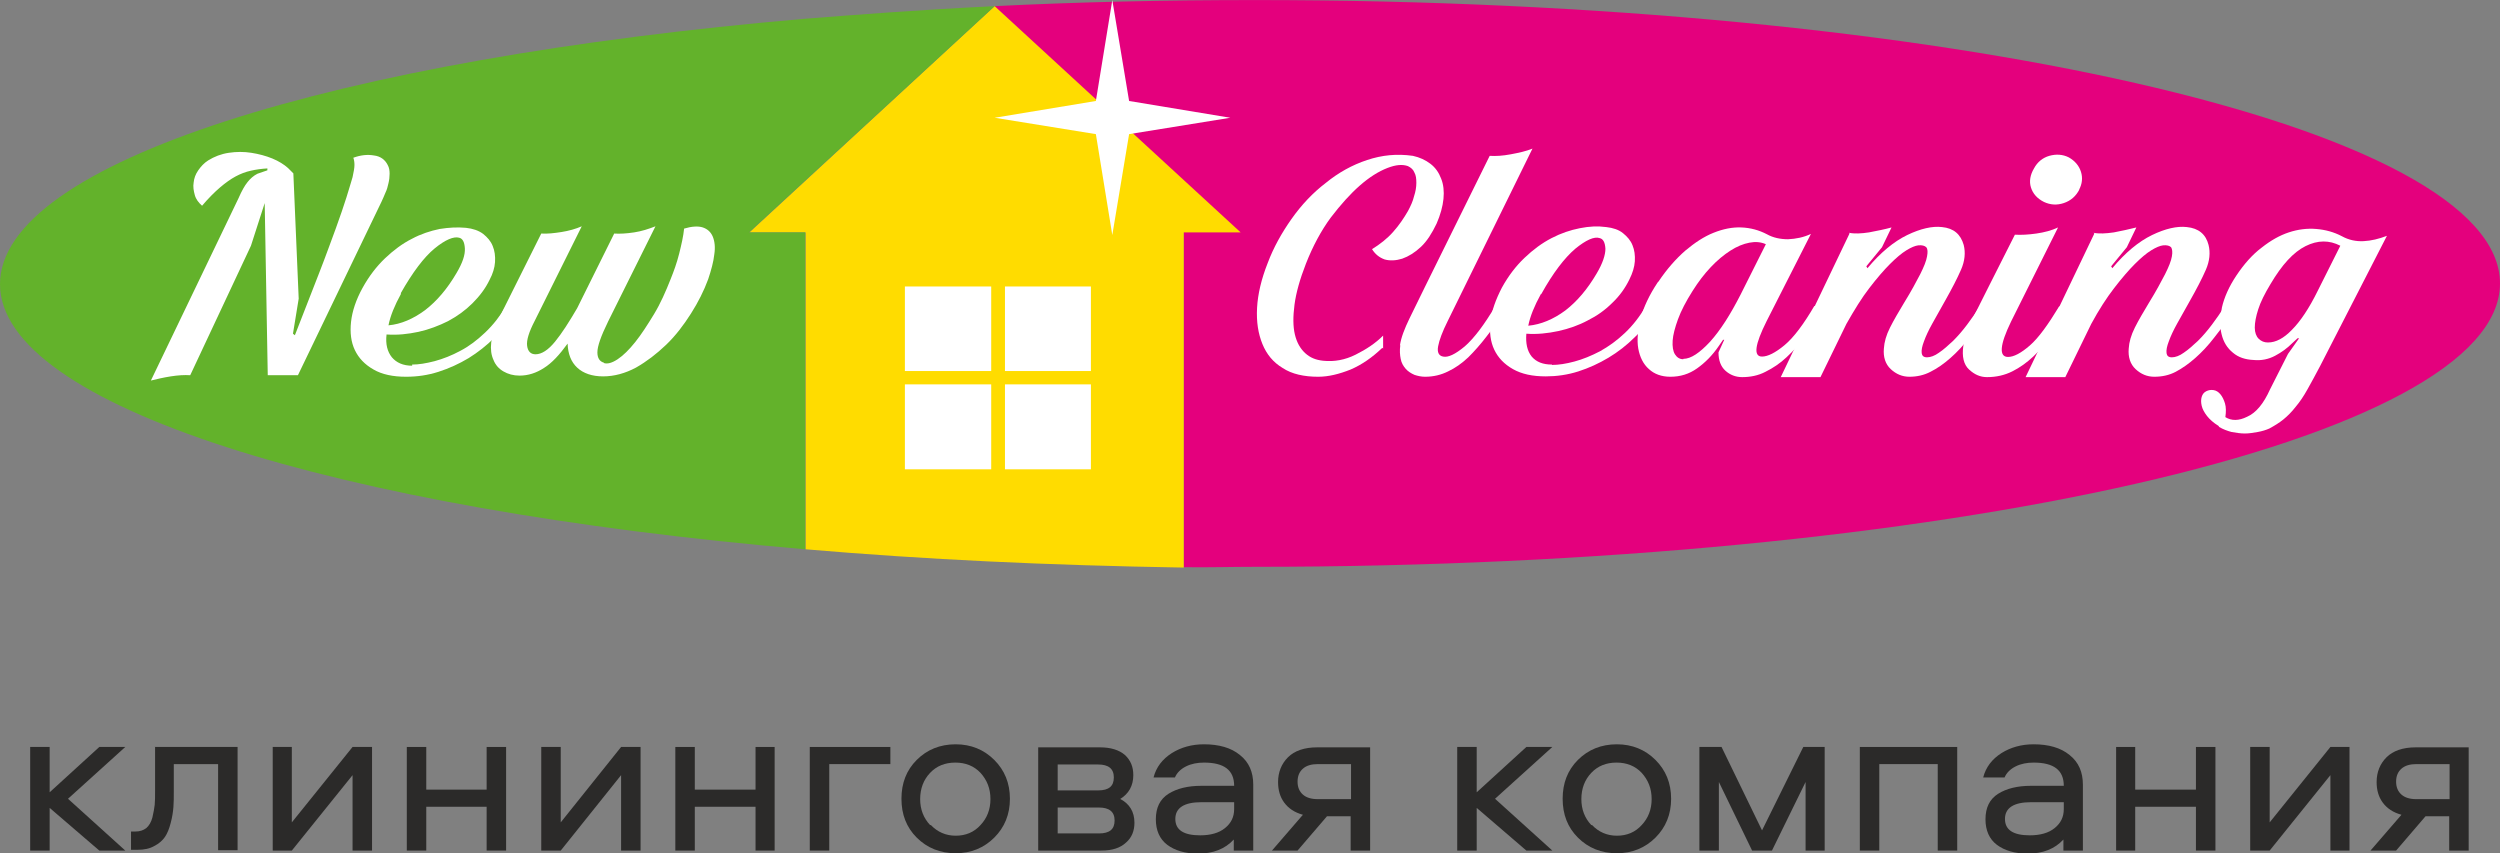
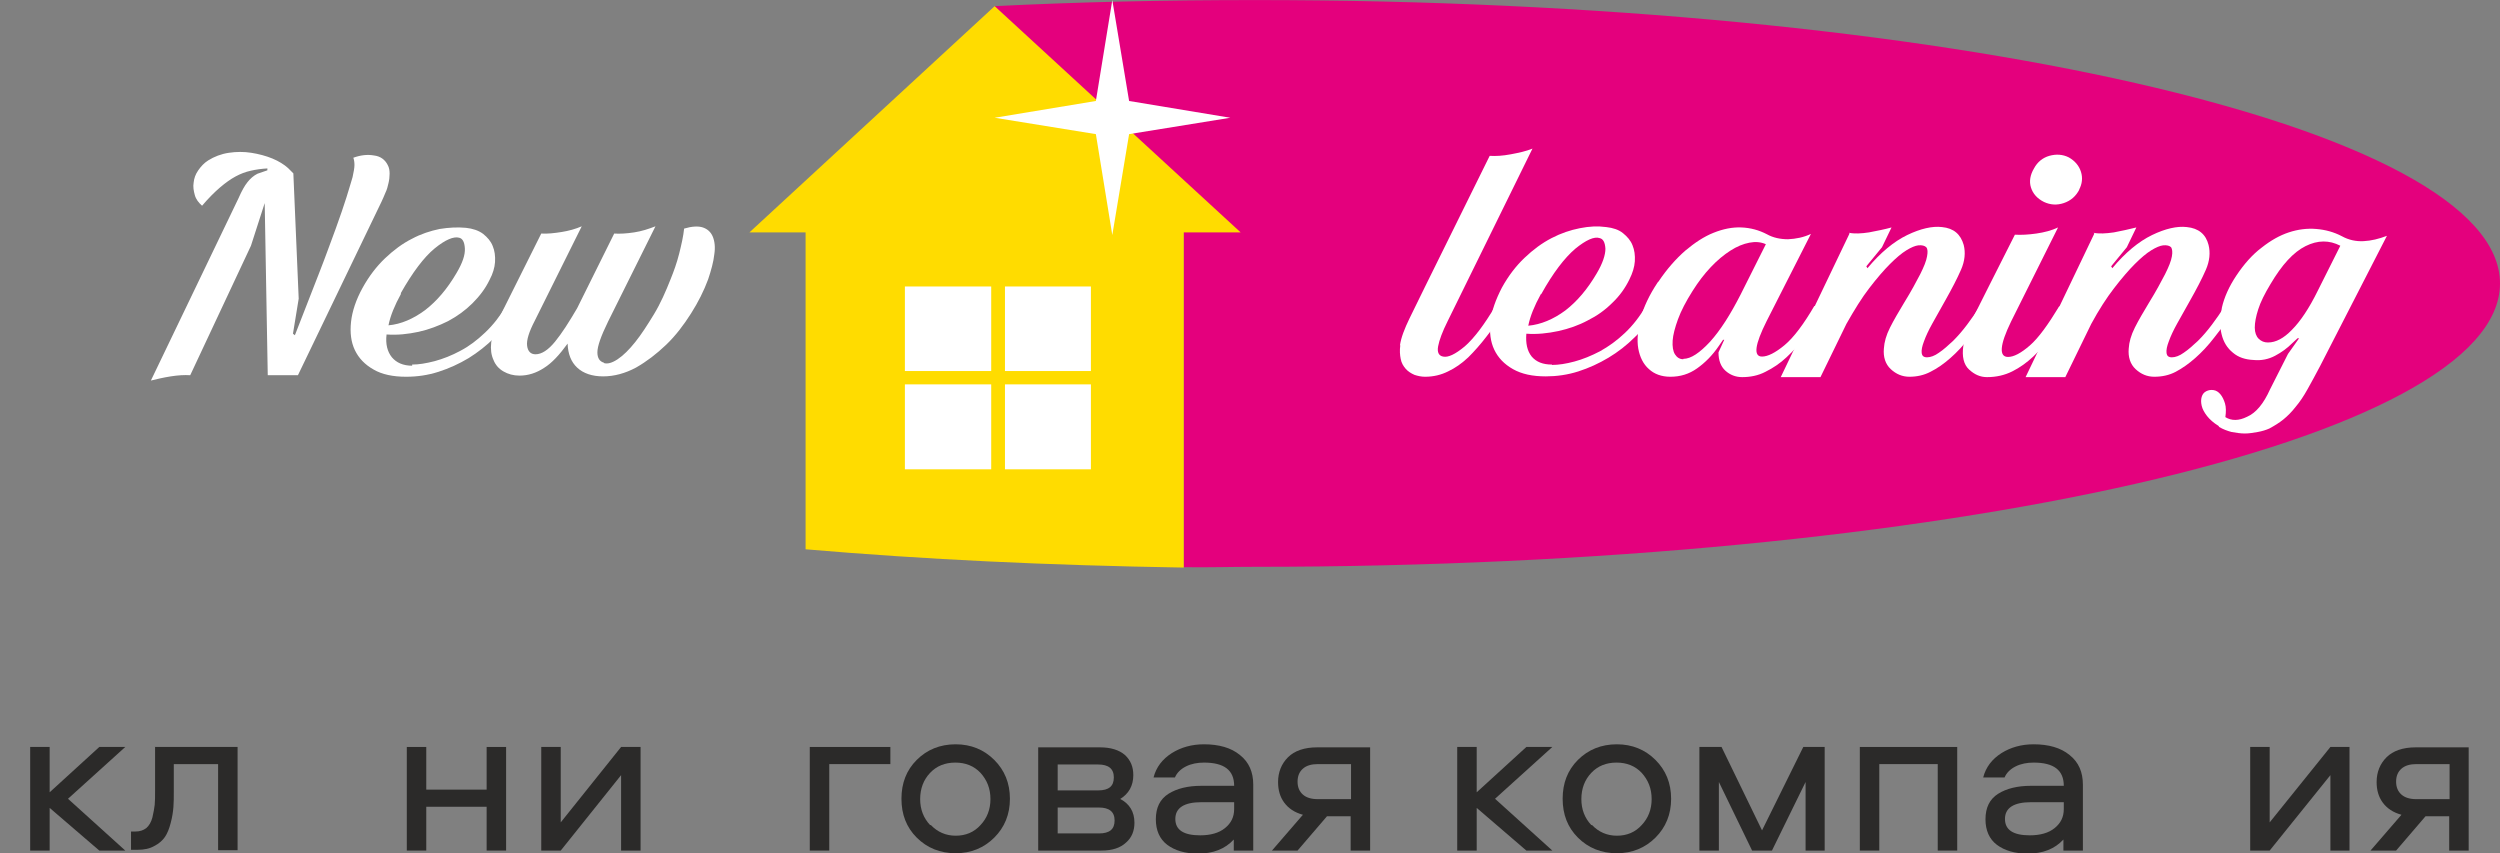
<svg xmlns="http://www.w3.org/2000/svg" width="167" height="57" viewBox="0 0 167 57" fill="none">
  <rect x="0" y="0" width="167" height="57" fill="#808080" stroke="none" />
  <g clip-path="url(#clip0_178_2)">
    <path d="M2.016 49.897H3.317V52.925L6.634 49.897H8.369L4.542 53.358L8.369 56.818H6.634L3.317 53.968V56.818H2.016V49.897Z" fill="#2B2A29" />
    <path d="M10.334 49.897H15.871V56.792H14.569V51.042H11.61V52.823C11.61 53.256 11.61 53.612 11.584 53.917C11.559 54.223 11.508 54.579 11.406 54.96C11.303 55.367 11.176 55.673 11.023 55.902C10.87 56.131 10.615 56.36 10.308 56.512C10.002 56.691 9.619 56.767 9.186 56.767H8.752V55.546H9.033C9.339 55.546 9.568 55.469 9.773 55.317C9.951 55.164 10.104 54.91 10.181 54.604C10.257 54.273 10.308 53.994 10.334 53.765C10.359 53.536 10.359 53.205 10.359 52.798V49.872L10.334 49.897Z" fill="#2B2A29" />
-     <path d="M19.494 56.818H18.218V49.897H19.494V54.935L23.551 49.897H24.852V56.818H23.551V51.78L19.494 56.818Z" fill="#2B2A29" />
    <path d="M32.507 49.897H33.808V56.818H32.507V53.892H28.475V56.818H27.174V49.897H28.475V52.747H32.507V49.897Z" fill="#2B2A29" />
    <path d="M37.457 56.818H36.156V49.897H37.457V54.935L41.489 49.897H42.79V56.818H41.489V51.78L37.457 56.818Z" fill="#2B2A29" />
-     <path d="M50.47 49.897H51.746V56.818H50.47V53.892H46.413V56.818H45.112V49.897H46.413V52.747H50.47V49.897Z" fill="#2B2A29" />
    <path d="M54.093 49.897H59.477V51.042H55.395V56.818H54.093V49.897Z" fill="#2B2A29" />
    <path d="M63.84 49.719C64.861 49.719 65.728 50.075 66.417 50.762C67.106 51.449 67.463 52.314 67.463 53.358C67.463 54.401 67.106 55.266 66.417 55.953C65.728 56.64 64.861 56.996 63.84 56.996C62.794 56.996 61.927 56.64 61.238 55.953C60.549 55.266 60.217 54.401 60.217 53.358C60.217 52.314 60.549 51.449 61.238 50.762C61.927 50.075 62.794 49.719 63.84 49.719ZM62.182 55.113C62.615 55.571 63.177 55.825 63.84 55.825C64.504 55.825 65.065 55.596 65.499 55.113C65.933 54.655 66.162 54.07 66.162 53.383C66.162 52.671 65.933 52.111 65.499 51.627C65.065 51.169 64.504 50.941 63.815 50.941C63.126 50.941 62.565 51.169 62.131 51.627C61.697 52.085 61.467 52.671 61.467 53.383C61.467 54.07 61.697 54.655 62.131 55.113H62.182Z" fill="#2B2A29" />
    <path d="M74.812 53.358C75.45 53.688 75.781 54.223 75.781 54.961C75.781 55.495 75.603 55.953 75.22 56.283C74.837 56.64 74.302 56.818 73.562 56.818H69.352V49.923H73.485C74.2 49.923 74.761 50.101 75.144 50.432C75.526 50.788 75.705 51.22 75.705 51.78C75.705 52.492 75.399 53.027 74.812 53.383V53.358ZM70.653 55.673H73.409C74.123 55.673 74.455 55.393 74.455 54.808C74.455 54.223 74.097 53.943 73.409 53.943H70.653V55.673ZM70.653 52.798H73.358C74.072 52.798 74.404 52.518 74.404 51.933C74.404 51.348 74.046 51.068 73.358 51.068H70.653V52.798Z" fill="#2B2A29" />
    <path d="M80.425 49.719C81.421 49.719 82.237 49.948 82.824 50.432C83.436 50.915 83.717 51.577 83.717 52.416V56.818H82.416V56.08C81.829 56.716 81.038 57.021 80.017 57.021C79.175 57.021 78.486 56.818 77.976 56.436C77.466 56.054 77.21 55.469 77.21 54.731C77.21 53.943 77.491 53.383 78.052 53.027C78.614 52.671 79.354 52.492 80.247 52.492H82.441C82.441 51.449 81.778 50.941 80.425 50.941C79.992 50.941 79.583 51.017 79.226 51.195C78.869 51.373 78.614 51.627 78.486 51.933H77.057C77.236 51.246 77.644 50.712 78.282 50.304C78.894 49.923 79.609 49.719 80.425 49.719ZM82.441 54.044V53.587H80.247C79.099 53.587 78.512 53.968 78.512 54.706C78.512 55.444 79.073 55.8 80.17 55.8C80.859 55.8 81.421 55.647 81.829 55.317C82.237 54.986 82.441 54.579 82.441 54.044Z" fill="#2B2A29" />
    <path d="M90.249 54.528H88.641L86.677 56.818H84.967L87.034 54.426C86.472 54.273 86.064 53.994 85.784 53.612C85.503 53.23 85.375 52.772 85.375 52.238C85.375 51.577 85.605 51.017 86.039 50.584C86.472 50.152 87.136 49.923 87.978 49.923H91.525V56.818H90.223V54.528H90.249ZM90.249 51.042H88.029C87.595 51.042 87.263 51.144 87.034 51.348C86.804 51.551 86.677 51.831 86.677 52.213C86.677 52.594 86.804 52.874 87.034 53.078C87.263 53.281 87.595 53.383 88.029 53.383H90.249V51.042Z" fill="#2B2A29" />
    <path d="M97.342 49.897H98.644V52.925L101.961 49.897H103.696L99.868 53.358L103.696 56.818H101.961L98.644 53.968V56.818H97.342V49.897Z" fill="#2B2A29" />
    <path d="M108.008 49.719C109.028 49.719 109.896 50.075 110.585 50.762C111.274 51.449 111.631 52.314 111.631 53.358C111.631 54.401 111.274 55.266 110.585 55.953C109.896 56.64 109.028 56.996 108.008 56.996C106.962 56.996 106.094 56.64 105.405 55.953C104.716 55.266 104.385 54.401 104.385 53.358C104.385 52.314 104.716 51.449 105.405 50.762C106.094 50.075 106.962 49.719 108.008 49.719ZM106.349 55.113C106.783 55.571 107.344 55.825 108.008 55.825C108.671 55.825 109.232 55.596 109.666 55.113C110.1 54.655 110.33 54.07 110.33 53.383C110.33 52.671 110.1 52.111 109.666 51.627C109.232 51.169 108.671 50.941 107.982 50.941C107.293 50.941 106.732 51.169 106.298 51.627C105.864 52.085 105.635 52.671 105.635 53.383C105.635 54.07 105.864 54.655 106.298 55.113H106.349Z" fill="#2B2A29" />
    <path d="M120.613 52.238L118.367 56.818H117.04L114.821 52.238V56.818H113.519V49.897H114.999L117.704 55.469L120.46 49.897H121.888V56.818H120.613V52.238Z" fill="#2B2A29" />
    <path d="M124.236 49.897H130.742V56.818H129.441V51.042H125.537V56.818H124.236V49.897Z" fill="#2B2A29" />
    <path d="M135.845 49.719C136.84 49.719 137.657 49.948 138.244 50.432C138.856 50.915 139.137 51.577 139.137 52.416V56.818H137.836V56.08C137.249 56.716 136.458 57.021 135.437 57.021C134.595 57.021 133.906 56.818 133.396 56.436C132.886 56.054 132.63 55.469 132.63 54.731C132.63 53.943 132.911 53.383 133.472 53.027C134.034 52.671 134.774 52.492 135.667 52.492H137.861C137.861 51.449 137.198 50.941 135.845 50.941C135.412 50.941 135.003 51.017 134.646 51.195C134.289 51.373 134.034 51.627 133.906 51.933H132.477C132.656 51.246 133.064 50.712 133.702 50.304C134.314 49.923 135.029 49.719 135.845 49.719ZM137.861 54.044V53.587H135.667C134.519 53.587 133.932 53.968 133.932 54.706C133.932 55.444 134.493 55.8 135.59 55.8C136.279 55.8 136.84 55.647 137.249 55.317C137.657 54.986 137.861 54.579 137.861 54.044Z" fill="#2B2A29" />
-     <path d="M146.689 49.897H147.991V56.818H146.689V53.892H142.632V56.818H141.357V49.897H142.632V52.747H146.689V49.897Z" fill="#2B2A29" />
    <path d="M151.614 56.818H150.313V49.897H151.614V54.935L155.671 49.897H156.947V56.818H155.671V51.78L151.614 56.818Z" fill="#2B2A29" />
    <path d="M163.632 54.528H162.024L160.06 56.818H158.35L160.417 54.426C159.856 54.273 159.447 53.994 159.167 53.612C158.886 53.23 158.758 52.772 158.758 52.238C158.758 51.577 158.988 51.017 159.422 50.584C159.856 50.152 160.519 49.923 161.361 49.923H164.908V56.818H163.606V54.528H163.632ZM163.632 51.042H161.412C160.978 51.042 160.647 51.144 160.417 51.348C160.187 51.551 160.06 51.831 160.06 52.213C160.06 52.594 160.187 52.874 160.417 53.078C160.647 53.281 160.978 53.383 161.412 53.383H163.632V51.042Z" fill="#2B2A29" />
    <path d="M79.073 37.914V15.524L66.443 0.411C72.056 0.131 77.874 0.004 83.845 0.004C129.773 0.004 167 8.477 167 18.933C167 29.39 129.773 37.863 83.845 37.863C82.237 37.863 80.655 37.914 79.073 37.888V37.914Z" fill="#E4007D" />
    <path d="M79.073 37.914C69.913 37.761 61.876 37.38 53.813 36.693V15.524H50.062L66.443 0.411L82.875 15.524H79.073V37.914Z" fill="#FFDC00" />
-     <path d="M53.787 36.693V15.524H50.036L66.443 0.411C61.187 0.666 57.078 0.996 53.787 1.251C22.352 3.948 0 10.868 0 18.984C0 27.075 22.352 33.996 53.787 36.693Z" fill="#63B22B" />
    <path d="M15.947 13.209C16.151 12.751 16.33 12.42 16.534 12.166C16.713 11.937 16.942 11.733 17.198 11.606L17.861 11.377V11.25C17.453 11.275 17.095 11.326 16.764 11.402C16.407 11.479 16.075 11.606 15.743 11.784C15.411 11.962 15.054 12.217 14.697 12.522C14.34 12.827 13.931 13.234 13.498 13.743C13.268 13.54 13.089 13.311 13.013 13.031C12.936 12.751 12.885 12.471 12.936 12.191C12.962 11.911 13.064 11.631 13.243 11.377C13.421 11.123 13.625 10.894 13.906 10.716C14.314 10.461 14.774 10.283 15.284 10.207C15.794 10.13 16.304 10.13 16.789 10.207C17.274 10.283 17.759 10.41 18.193 10.588C18.626 10.766 18.984 10.995 19.239 11.224L19.596 11.581L19.953 19.951L19.57 22.292L19.698 22.394C20.31 20.816 20.846 19.442 21.305 18.272C21.765 17.102 22.122 16.084 22.428 15.27C22.734 14.43 22.964 13.743 23.143 13.183C23.321 12.624 23.449 12.166 23.551 11.835C23.627 11.479 23.678 11.224 23.678 11.021C23.678 10.843 23.653 10.665 23.602 10.537C24.087 10.359 24.546 10.308 24.98 10.385C25.413 10.436 25.72 10.665 25.898 11.021C26 11.199 26.026 11.402 26.026 11.606C26.026 11.809 26 12.039 25.949 12.242C25.898 12.471 25.847 12.675 25.745 12.878C25.669 13.082 25.567 13.285 25.49 13.463L19.902 25.065H17.886L17.682 13.565L16.764 16.415L12.707 25.065C12.324 25.04 11.89 25.065 11.405 25.142C10.921 25.218 10.487 25.32 10.079 25.421L15.973 13.158L15.947 13.209Z" fill="white" />
    <path d="M26.791 19.62C26.358 20.409 26.077 21.096 25.95 21.732C26.791 21.656 27.608 21.3 28.399 20.715C29.19 20.104 29.879 19.29 30.491 18.247C30.899 17.56 31.078 17.025 31.053 16.593C31.027 16.16 30.899 15.931 30.67 15.88C30.313 15.779 29.751 16.008 29.037 16.593C28.323 17.178 27.557 18.196 26.766 19.595L26.791 19.62ZM27.532 24.353C27.965 24.353 28.45 24.276 29.037 24.124C29.598 23.971 30.185 23.742 30.747 23.437C31.333 23.132 31.869 22.724 32.405 22.216C32.941 21.707 33.4 21.122 33.808 20.435L34.395 20.791C34.038 21.427 33.579 22.012 33.043 22.546C32.507 23.081 31.92 23.539 31.308 23.92C30.67 24.302 30.006 24.607 29.292 24.836C28.578 25.065 27.863 25.167 27.123 25.167C26.256 25.167 25.516 25.014 24.954 24.684C24.367 24.353 23.959 23.92 23.704 23.386C23.449 22.852 23.372 22.216 23.449 21.503C23.526 20.791 23.781 20.027 24.214 19.239C24.648 18.45 25.159 17.789 25.72 17.254C26.281 16.72 26.894 16.262 27.506 15.957C28.118 15.626 28.756 15.422 29.369 15.295C30.006 15.193 30.568 15.168 31.129 15.219C31.588 15.27 31.971 15.397 32.277 15.626C32.558 15.855 32.788 16.109 32.915 16.44C33.043 16.745 33.094 17.102 33.068 17.509C33.043 17.89 32.915 18.297 32.711 18.679C32.431 19.264 32.048 19.773 31.563 20.256C31.078 20.74 30.542 21.122 29.93 21.452C29.318 21.758 28.654 22.012 27.965 22.165C27.251 22.317 26.562 22.394 25.822 22.343C25.745 22.979 25.873 23.488 26.179 23.869C26.485 24.226 26.919 24.429 27.532 24.429V24.353Z" fill="white" />
    <path d="M40.34 24.251C40.57 24.327 40.876 24.251 41.259 23.997C41.642 23.742 42.024 23.361 42.432 22.852C42.841 22.343 43.249 21.707 43.683 20.994C44.117 20.282 44.474 19.468 44.805 18.628C45.01 18.119 45.214 17.56 45.367 16.949C45.52 16.338 45.648 15.779 45.699 15.27C46.209 15.117 46.643 15.092 46.949 15.193C47.255 15.295 47.485 15.499 47.612 15.804C47.74 16.109 47.791 16.516 47.714 17C47.663 17.483 47.51 18.043 47.306 18.654C47.025 19.417 46.643 20.18 46.158 20.944C45.673 21.707 45.137 22.419 44.499 23.03C43.861 23.64 43.198 24.149 42.483 24.556C41.769 24.938 41.029 25.142 40.289 25.142C39.549 25.142 38.962 24.938 38.554 24.556C38.146 24.175 37.942 23.64 37.916 22.953C37.38 23.691 36.87 24.251 36.334 24.582C35.824 24.913 35.288 25.091 34.701 25.091C34.293 25.091 33.936 24.989 33.63 24.811C33.323 24.633 33.094 24.378 32.966 24.047C32.813 23.717 32.762 23.335 32.813 22.877C32.864 22.419 33.017 21.91 33.272 21.376L36.156 15.601C36.589 15.626 37.023 15.575 37.508 15.499C37.993 15.422 38.452 15.295 38.86 15.117L35.722 21.427C35.339 22.165 35.16 22.724 35.212 23.106C35.263 23.488 35.467 23.666 35.773 23.666C36.181 23.666 36.615 23.386 37.074 22.826C37.533 22.267 38.018 21.503 38.554 20.587L41.029 15.601C41.412 15.626 41.846 15.601 42.356 15.524C42.866 15.448 43.325 15.295 43.785 15.117L40.621 21.478C40.136 22.47 39.906 23.132 39.906 23.539C39.906 23.92 40.059 24.149 40.34 24.226V24.251Z" fill="white" />
-     <path d="M92.341 23.233C91.678 23.869 90.989 24.353 90.223 24.684C89.458 24.989 88.743 25.167 88.055 25.167C87.11 25.167 86.294 24.989 85.681 24.582C85.044 24.2 84.61 23.666 84.329 22.979C84.049 22.292 83.921 21.503 83.972 20.562C84.023 19.646 84.253 18.654 84.686 17.56C85.069 16.542 85.605 15.575 86.268 14.634C86.932 13.692 87.697 12.878 88.565 12.217C89.407 11.53 90.325 11.021 91.32 10.69C92.316 10.359 93.311 10.258 94.382 10.41C94.842 10.512 95.224 10.69 95.556 10.944C95.888 11.199 96.117 11.53 96.27 11.937C96.424 12.318 96.475 12.776 96.424 13.285C96.373 13.794 96.219 14.354 95.964 14.939C95.658 15.575 95.326 16.109 94.918 16.491C94.51 16.873 94.102 17.127 93.668 17.28C93.26 17.407 92.851 17.432 92.494 17.331C92.137 17.203 91.856 16.974 91.652 16.644C92.188 16.313 92.673 15.931 93.055 15.499C93.464 15.041 93.77 14.583 94.051 14.099C94.229 13.769 94.382 13.438 94.459 13.107C94.561 12.802 94.612 12.496 94.612 12.217C94.612 11.937 94.587 11.708 94.484 11.53C94.408 11.326 94.255 11.199 94.051 11.097C93.693 10.97 93.26 10.995 92.673 11.224C92.086 11.453 91.474 11.835 90.836 12.395C90.198 12.954 89.56 13.667 88.897 14.532C88.259 15.397 87.697 16.44 87.238 17.61C86.83 18.654 86.575 19.57 86.472 20.358C86.37 21.147 86.37 21.808 86.498 22.343C86.626 22.877 86.855 23.284 87.187 23.59C87.519 23.895 87.901 24.047 88.386 24.098C89.126 24.175 89.841 24.047 90.555 23.691C91.269 23.335 91.882 22.928 92.392 22.419V23.284L92.341 23.233Z" fill="white" />
    <path d="M93.515 23.081C93.591 22.546 93.821 21.961 94.153 21.274C94.485 20.587 94.842 19.875 95.225 19.086L99.511 10.41C99.919 10.436 100.379 10.41 100.915 10.308C101.45 10.207 101.935 10.105 102.369 9.927L96.704 21.452C96.347 22.165 96.143 22.724 96.067 23.132C95.99 23.539 96.118 23.768 96.398 23.819C96.73 23.895 97.215 23.666 97.853 23.132C98.49 22.572 99.154 21.681 99.894 20.435L100.506 20.791C100.098 21.376 99.715 21.961 99.307 22.47C98.899 23.004 98.49 23.462 98.082 23.869C97.648 24.276 97.215 24.582 96.73 24.811C96.271 25.04 95.76 25.167 95.199 25.167C94.944 25.167 94.714 25.116 94.485 25.04C94.255 24.938 94.051 24.811 93.898 24.633C93.745 24.455 93.617 24.251 93.566 23.971C93.515 23.717 93.49 23.411 93.54 23.055L93.515 23.081Z" fill="white" />
    <path d="M102.93 19.646C102.496 20.435 102.216 21.122 102.088 21.758C102.93 21.681 103.772 21.325 104.563 20.74C105.354 20.129 106.043 19.315 106.655 18.272C107.064 17.585 107.242 17.025 107.242 16.618C107.217 16.186 107.089 15.957 106.859 15.906C106.502 15.779 105.941 16.033 105.226 16.618C104.512 17.229 103.747 18.221 102.956 19.646H102.93ZM103.67 24.378C104.104 24.378 104.614 24.302 105.175 24.149C105.737 23.997 106.298 23.768 106.885 23.462C107.472 23.132 108.008 22.75 108.544 22.241C109.079 21.732 109.539 21.147 109.947 20.435L110.559 20.791C110.202 21.427 109.743 22.012 109.207 22.521C108.671 23.055 108.084 23.513 107.446 23.895C106.808 24.276 106.145 24.582 105.431 24.811C104.716 25.04 103.976 25.142 103.262 25.142C102.369 25.142 101.654 24.989 101.067 24.658C100.481 24.327 100.072 23.895 99.817 23.36C99.562 22.826 99.486 22.19 99.562 21.478C99.639 20.765 99.919 20.002 100.327 19.213C100.761 18.425 101.272 17.763 101.833 17.229C102.42 16.669 103.007 16.237 103.645 15.906C104.282 15.575 104.895 15.371 105.533 15.244C106.171 15.117 106.732 15.092 107.293 15.168C107.753 15.219 108.135 15.346 108.416 15.575C108.697 15.804 108.926 16.058 109.054 16.389C109.181 16.695 109.232 17.051 109.207 17.458C109.181 17.84 109.054 18.247 108.85 18.654C108.569 19.239 108.186 19.773 107.702 20.231C107.217 20.715 106.681 21.096 106.069 21.401C105.456 21.732 104.793 21.961 104.104 22.114C103.389 22.267 102.675 22.343 101.96 22.292C101.909 22.928 102.012 23.437 102.318 23.819C102.624 24.175 103.058 24.353 103.67 24.353V24.378Z" fill="white" />
    <path d="M112.447 23.971C112.958 23.971 113.545 23.564 114.234 22.826C114.922 22.063 115.586 21.02 116.275 19.671L117.959 16.313C117.627 16.16 117.244 16.135 116.862 16.211C116.453 16.288 116.02 16.465 115.586 16.745C115.152 17.025 114.718 17.381 114.285 17.84C113.851 18.297 113.443 18.832 113.06 19.442C112.626 20.129 112.294 20.765 112.09 21.325C111.886 21.885 111.759 22.368 111.733 22.75C111.707 23.157 111.759 23.462 111.886 23.666C112.014 23.869 112.192 23.997 112.447 23.997V23.971ZM110.789 18.806C111.35 17.967 111.963 17.28 112.575 16.745C113.213 16.211 113.825 15.804 114.463 15.55C115.101 15.295 115.713 15.168 116.326 15.193C116.938 15.219 117.5 15.371 118.035 15.651C118.444 15.88 118.928 15.982 119.439 15.982C119.975 15.957 120.485 15.855 120.97 15.626L118.01 21.452C117.219 23.03 117.117 23.819 117.704 23.819C118.086 23.819 118.597 23.564 119.209 23.055C119.821 22.546 120.485 21.656 121.199 20.435L121.812 20.791C121.403 21.376 121.021 21.936 120.612 22.47C120.204 23.004 119.77 23.462 119.337 23.869C118.903 24.276 118.444 24.582 117.933 24.836C117.449 25.091 116.913 25.192 116.377 25.192C115.943 25.192 115.56 25.04 115.254 24.76C114.948 24.48 114.795 24.073 114.795 23.539L115.178 22.699H115.101L114.82 23.106C114.387 23.742 113.902 24.226 113.366 24.607C112.83 24.989 112.243 25.167 111.58 25.167C110.993 25.167 110.508 24.989 110.151 24.658C109.768 24.327 109.539 23.844 109.437 23.284C109.335 22.699 109.411 22.038 109.59 21.274C109.794 20.511 110.177 19.697 110.738 18.857L110.789 18.806Z" fill="white" />
    <path d="M123.521 15.55C123.879 15.626 124.338 15.601 124.848 15.524C125.384 15.422 125.894 15.321 126.354 15.193L125.716 16.517L124.67 17.789L124.746 17.916C125.614 16.873 126.507 16.135 127.4 15.702C128.293 15.27 129.084 15.092 129.722 15.168C130.513 15.244 130.972 15.651 131.176 16.364C131.304 16.873 131.253 17.432 130.997 18.018C130.742 18.603 130.385 19.29 129.926 20.104C129.62 20.638 129.339 21.147 129.084 21.605C128.829 22.063 128.65 22.445 128.522 22.801C128.395 23.132 128.344 23.386 128.369 23.59C128.395 23.768 128.497 23.869 128.727 23.869C128.956 23.869 129.237 23.768 129.518 23.564C129.824 23.361 130.13 23.081 130.462 22.775C130.793 22.445 131.1 22.088 131.406 21.681C131.712 21.274 131.993 20.867 132.248 20.46L132.86 20.816C132.401 21.452 131.967 22.038 131.559 22.546C131.151 23.081 130.717 23.539 130.283 23.92C129.849 24.302 129.416 24.607 128.956 24.836C128.522 25.065 128.038 25.167 127.553 25.167C127.068 25.167 126.66 24.989 126.303 24.658C125.945 24.327 125.792 23.844 125.843 23.284C125.869 22.852 125.996 22.394 126.252 21.885C126.507 21.376 126.838 20.816 127.221 20.18C127.68 19.442 128.012 18.806 128.267 18.323C128.522 17.814 128.676 17.432 128.727 17.127C128.778 16.847 128.778 16.644 128.676 16.517C128.574 16.415 128.395 16.364 128.14 16.389C127.936 16.415 127.68 16.517 127.349 16.72C127.017 16.924 126.66 17.229 126.252 17.636C125.843 18.043 125.384 18.577 124.874 19.239C124.363 19.9 123.879 20.689 123.343 21.631L121.608 25.192H118.954L123.547 15.601L123.521 15.55Z" fill="white" />
    <path d="M138.907 12.649C138.678 13.107 138.32 13.412 137.861 13.565C137.402 13.718 136.968 13.692 136.534 13.489C136.075 13.26 135.794 12.929 135.667 12.522C135.539 12.115 135.616 11.682 135.871 11.25C136.101 10.817 136.458 10.537 136.892 10.41C137.351 10.283 137.785 10.308 138.193 10.512C138.601 10.741 138.882 11.072 139.009 11.479C139.137 11.886 139.086 12.293 138.882 12.675L138.907 12.649ZM131.15 23.106C131.227 22.572 131.431 21.961 131.763 21.3C132.095 20.613 132.477 19.9 132.86 19.112L134.595 15.677C135.003 15.702 135.488 15.677 136.024 15.601C136.56 15.524 137.045 15.397 137.478 15.193L134.34 21.478C133.574 23.055 133.523 23.844 134.136 23.844C134.519 23.844 135.003 23.59 135.59 23.081C136.177 22.572 136.815 21.681 137.555 20.46L138.167 20.816C137.81 21.351 137.427 21.91 137.045 22.419C136.662 22.953 136.254 23.411 135.82 23.819C135.386 24.226 134.927 24.556 134.416 24.811C133.906 25.065 133.345 25.192 132.732 25.192C132.273 25.192 131.89 25.014 131.533 24.684C131.176 24.353 131.048 23.819 131.15 23.106Z" fill="white" />
    <path d="M139.851 15.55C140.209 15.626 140.668 15.601 141.204 15.524C141.714 15.422 142.224 15.321 142.709 15.193L142.071 16.517L141.025 17.789L141.102 17.916C141.969 16.873 142.862 16.135 143.755 15.702C144.648 15.27 145.439 15.092 146.077 15.168C146.868 15.244 147.353 15.651 147.532 16.364C147.659 16.873 147.608 17.432 147.353 18.018C147.098 18.603 146.741 19.29 146.281 20.104C145.975 20.638 145.694 21.147 145.439 21.605C145.184 22.063 145.006 22.445 144.878 22.801C144.75 23.132 144.699 23.386 144.725 23.59C144.75 23.768 144.852 23.869 145.082 23.869C145.312 23.869 145.592 23.768 145.873 23.564C146.179 23.361 146.485 23.081 146.817 22.775C147.149 22.445 147.455 22.088 147.761 21.681C148.067 21.274 148.348 20.867 148.603 20.46L149.216 20.816C148.756 21.452 148.323 22.038 147.914 22.546C147.506 23.081 147.072 23.539 146.639 23.92C146.205 24.302 145.771 24.607 145.337 24.836C144.903 25.065 144.419 25.167 143.908 25.167C143.424 25.167 143.015 24.989 142.658 24.658C142.301 24.327 142.148 23.844 142.199 23.284C142.224 22.852 142.352 22.394 142.607 21.885C142.862 21.376 143.194 20.816 143.577 20.18C144.036 19.442 144.368 18.806 144.623 18.323C144.878 17.814 145.031 17.432 145.082 17.127C145.133 16.847 145.108 16.644 145.031 16.517C144.929 16.415 144.75 16.364 144.495 16.389C144.291 16.415 144.036 16.517 143.704 16.72C143.373 16.924 143.015 17.229 142.607 17.636C142.199 18.043 141.74 18.577 141.229 19.239C140.719 19.9 140.209 20.689 139.698 21.631L137.963 25.192H135.31L139.902 15.601L139.851 15.55Z" fill="white" />
    <path d="M151.512 22.877C152.022 22.877 152.558 22.597 153.094 22.038C153.655 21.478 154.242 20.613 154.829 19.417L156.334 16.415C155.594 16.033 154.829 16.033 154.012 16.44C153.196 16.847 152.43 17.687 151.665 18.984C151.282 19.62 151.002 20.18 150.849 20.664C150.695 21.147 150.619 21.554 150.619 21.885C150.619 22.216 150.721 22.47 150.874 22.623C151.053 22.801 151.257 22.877 151.486 22.877H151.512ZM148.195 28.449C147.863 28.246 147.608 28.017 147.429 27.788C147.251 27.559 147.123 27.33 147.072 27.101C147.021 26.872 147.021 26.694 147.072 26.515C147.123 26.337 147.225 26.21 147.378 26.134C147.531 26.058 147.685 26.032 147.863 26.058C148.042 26.083 148.195 26.185 148.322 26.337C148.45 26.49 148.552 26.694 148.629 26.948C148.705 27.202 148.705 27.508 148.654 27.864C149.062 28.118 149.547 28.118 150.109 27.838C150.695 27.584 151.206 26.973 151.64 26.007L152.839 23.64L153.579 22.597H153.477L153.119 22.928C152.788 23.259 152.405 23.539 151.971 23.768C151.537 23.997 151.053 24.098 150.542 24.047C149.981 24.022 149.522 23.869 149.164 23.564C148.782 23.259 148.527 22.852 148.399 22.317C148.271 21.809 148.297 21.198 148.425 20.536C148.578 19.875 148.884 19.163 149.394 18.399C149.904 17.636 150.466 17 151.078 16.542C151.691 16.058 152.277 15.728 152.89 15.524C153.502 15.321 154.115 15.244 154.727 15.295C155.339 15.346 155.901 15.499 156.436 15.779C156.896 16.033 157.381 16.135 157.891 16.109C158.401 16.084 158.911 15.957 159.447 15.753L154.982 24.455C154.676 25.04 154.395 25.549 154.14 26.007C153.885 26.465 153.63 26.846 153.349 27.177C153.094 27.508 152.813 27.788 152.533 28.017C152.252 28.246 151.92 28.449 151.588 28.627C151.359 28.729 151.104 28.805 150.823 28.856C150.542 28.907 150.236 28.958 149.955 28.958C149.649 28.958 149.369 28.907 149.062 28.856C148.782 28.78 148.501 28.678 148.246 28.525L148.195 28.449Z" fill="white" />
    <path d="M66.213 19.137H60.447V24.785H66.213V19.137Z" fill="white" />
    <path d="M72.873 19.137H67.132V24.785H72.873V19.137Z" fill="white" />
    <path d="M66.213 25.676H60.447V31.35H66.213V25.676Z" fill="white" />
-     <path d="M72.873 25.676H67.132V31.35H72.873V25.676Z" fill="white" />
+     <path d="M72.873 25.676H67.132V31.35H72.873V25.676" fill="white" />
    <path d="M73.204 6.746L74.302 0.004L75.424 6.746L82.186 7.866L75.424 8.96L74.302 15.702L73.204 8.96L66.443 7.866L73.204 6.746Z" fill="white" />
  </g>
  <defs>
    <clipPath id="clip0_178_2">
      <rect width="167" height="57" fill="white" />
    </clipPath>
  </defs>
</svg>